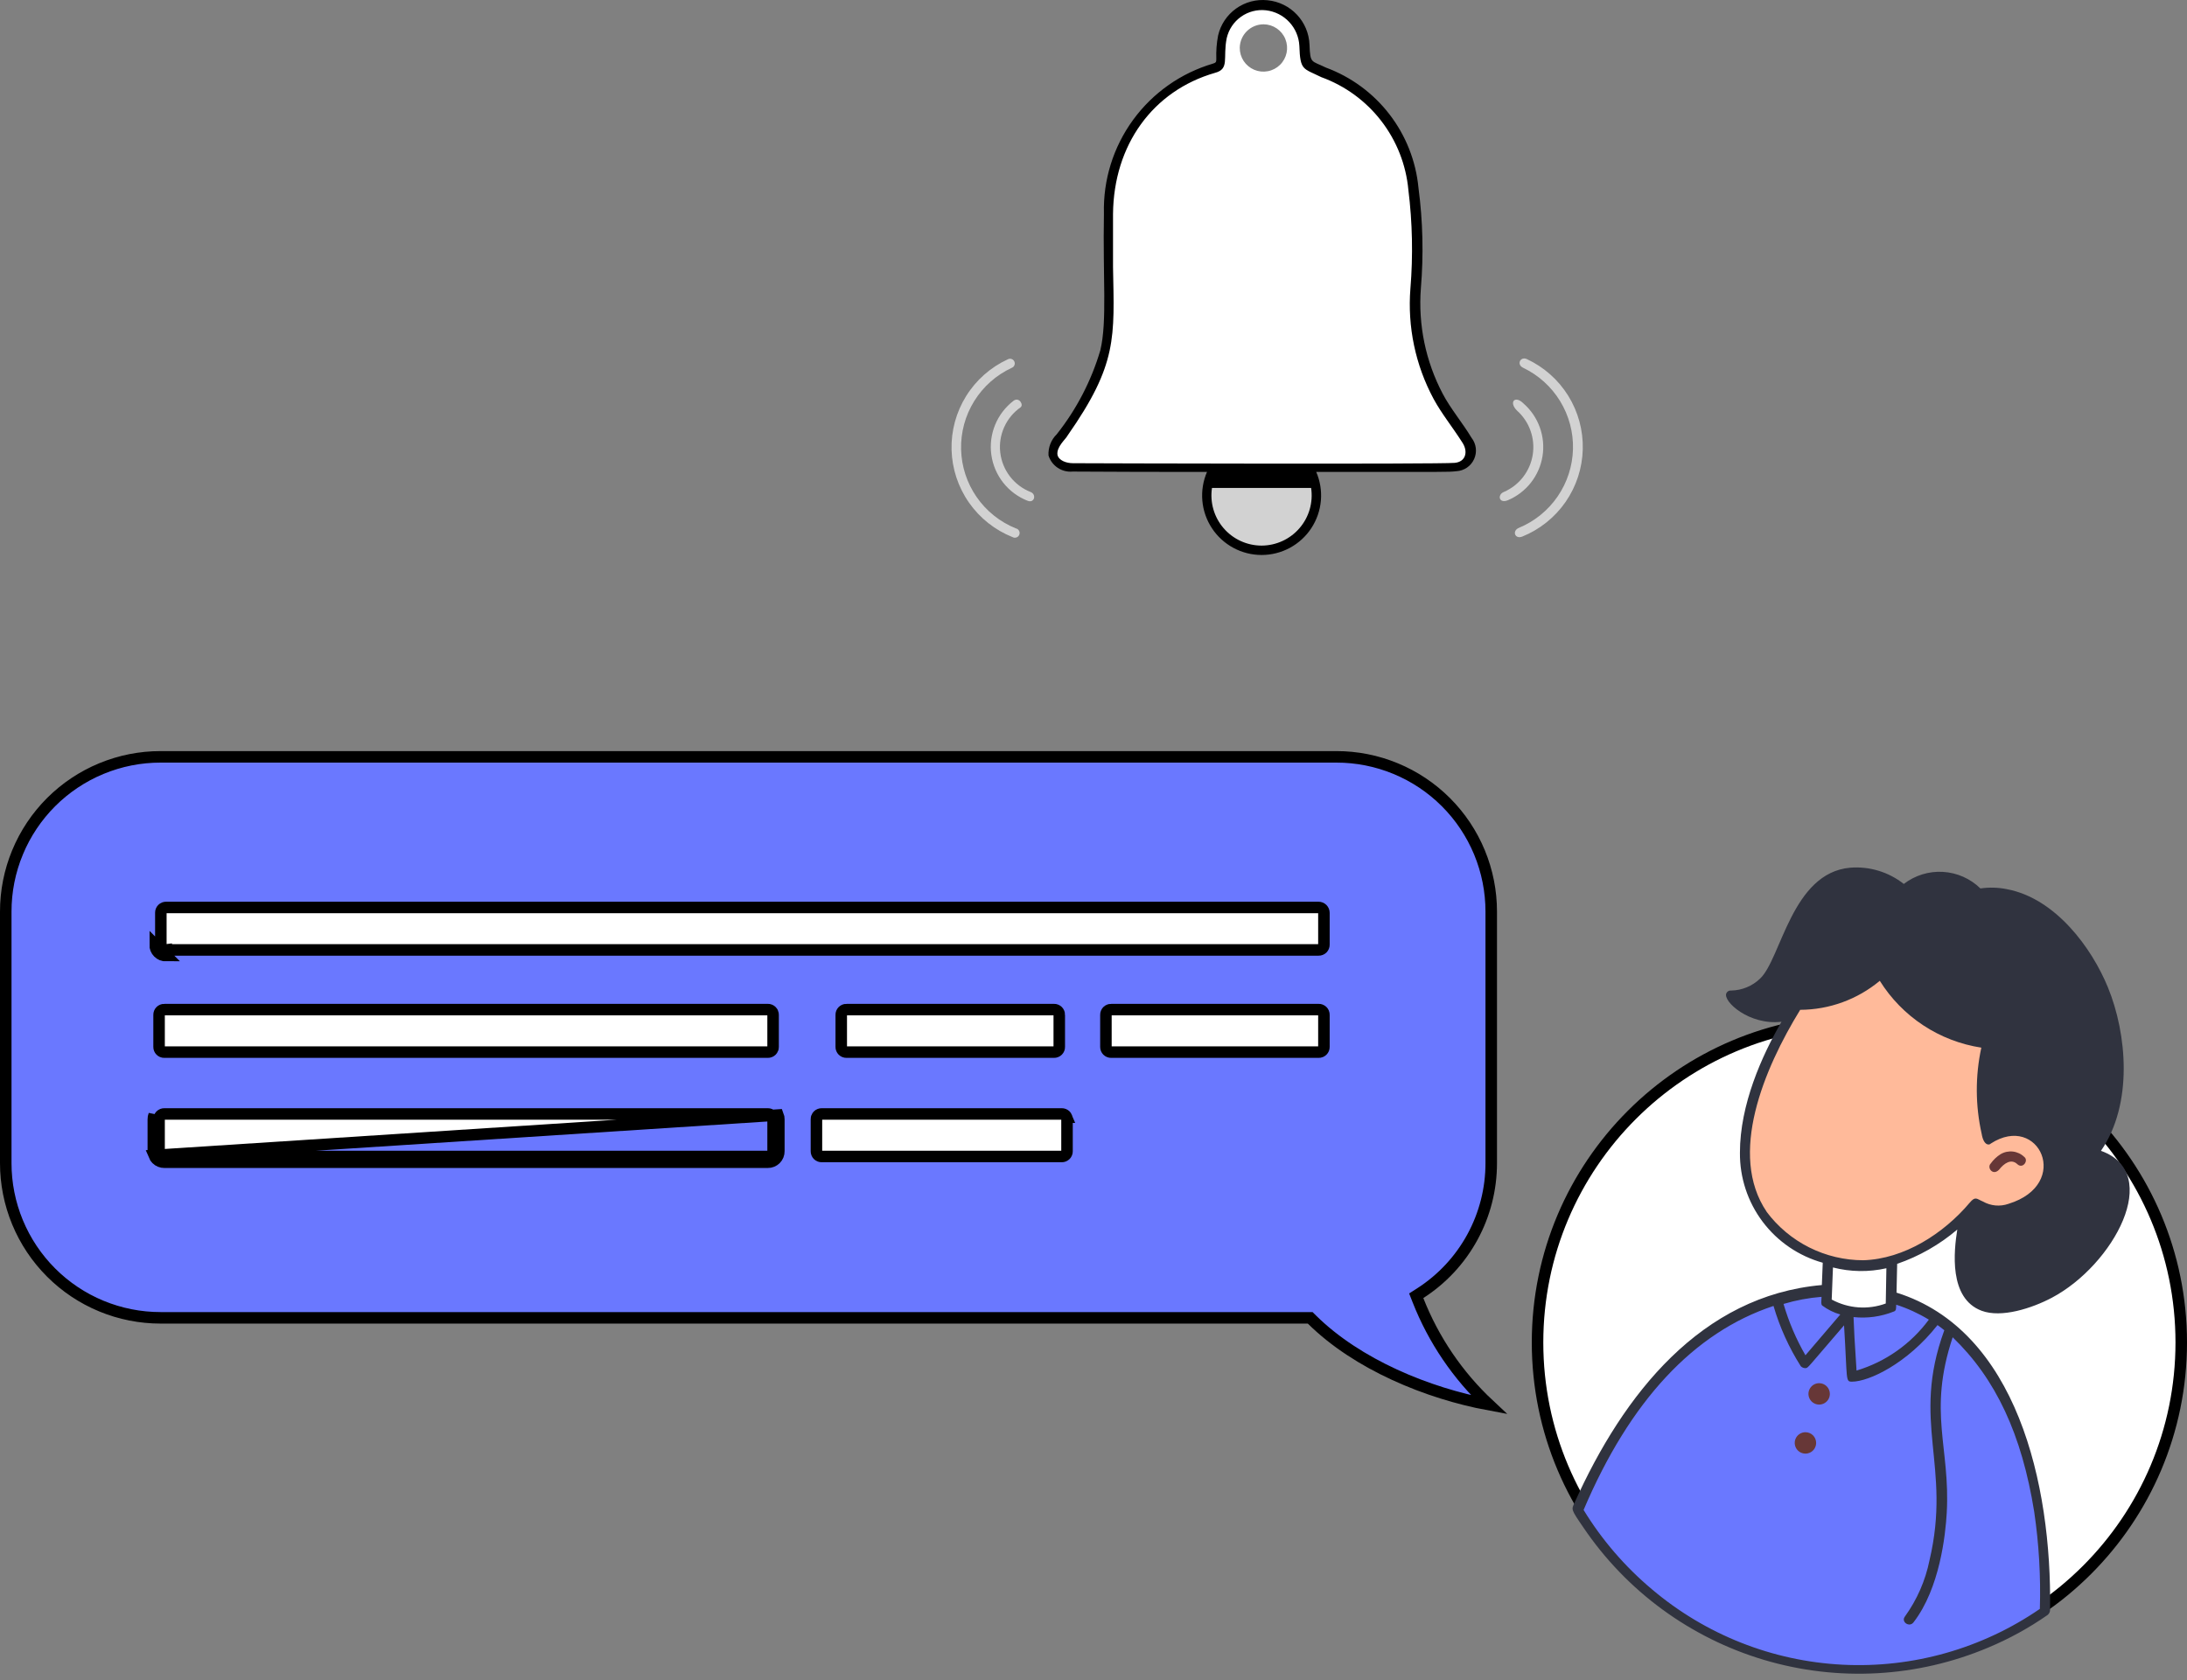
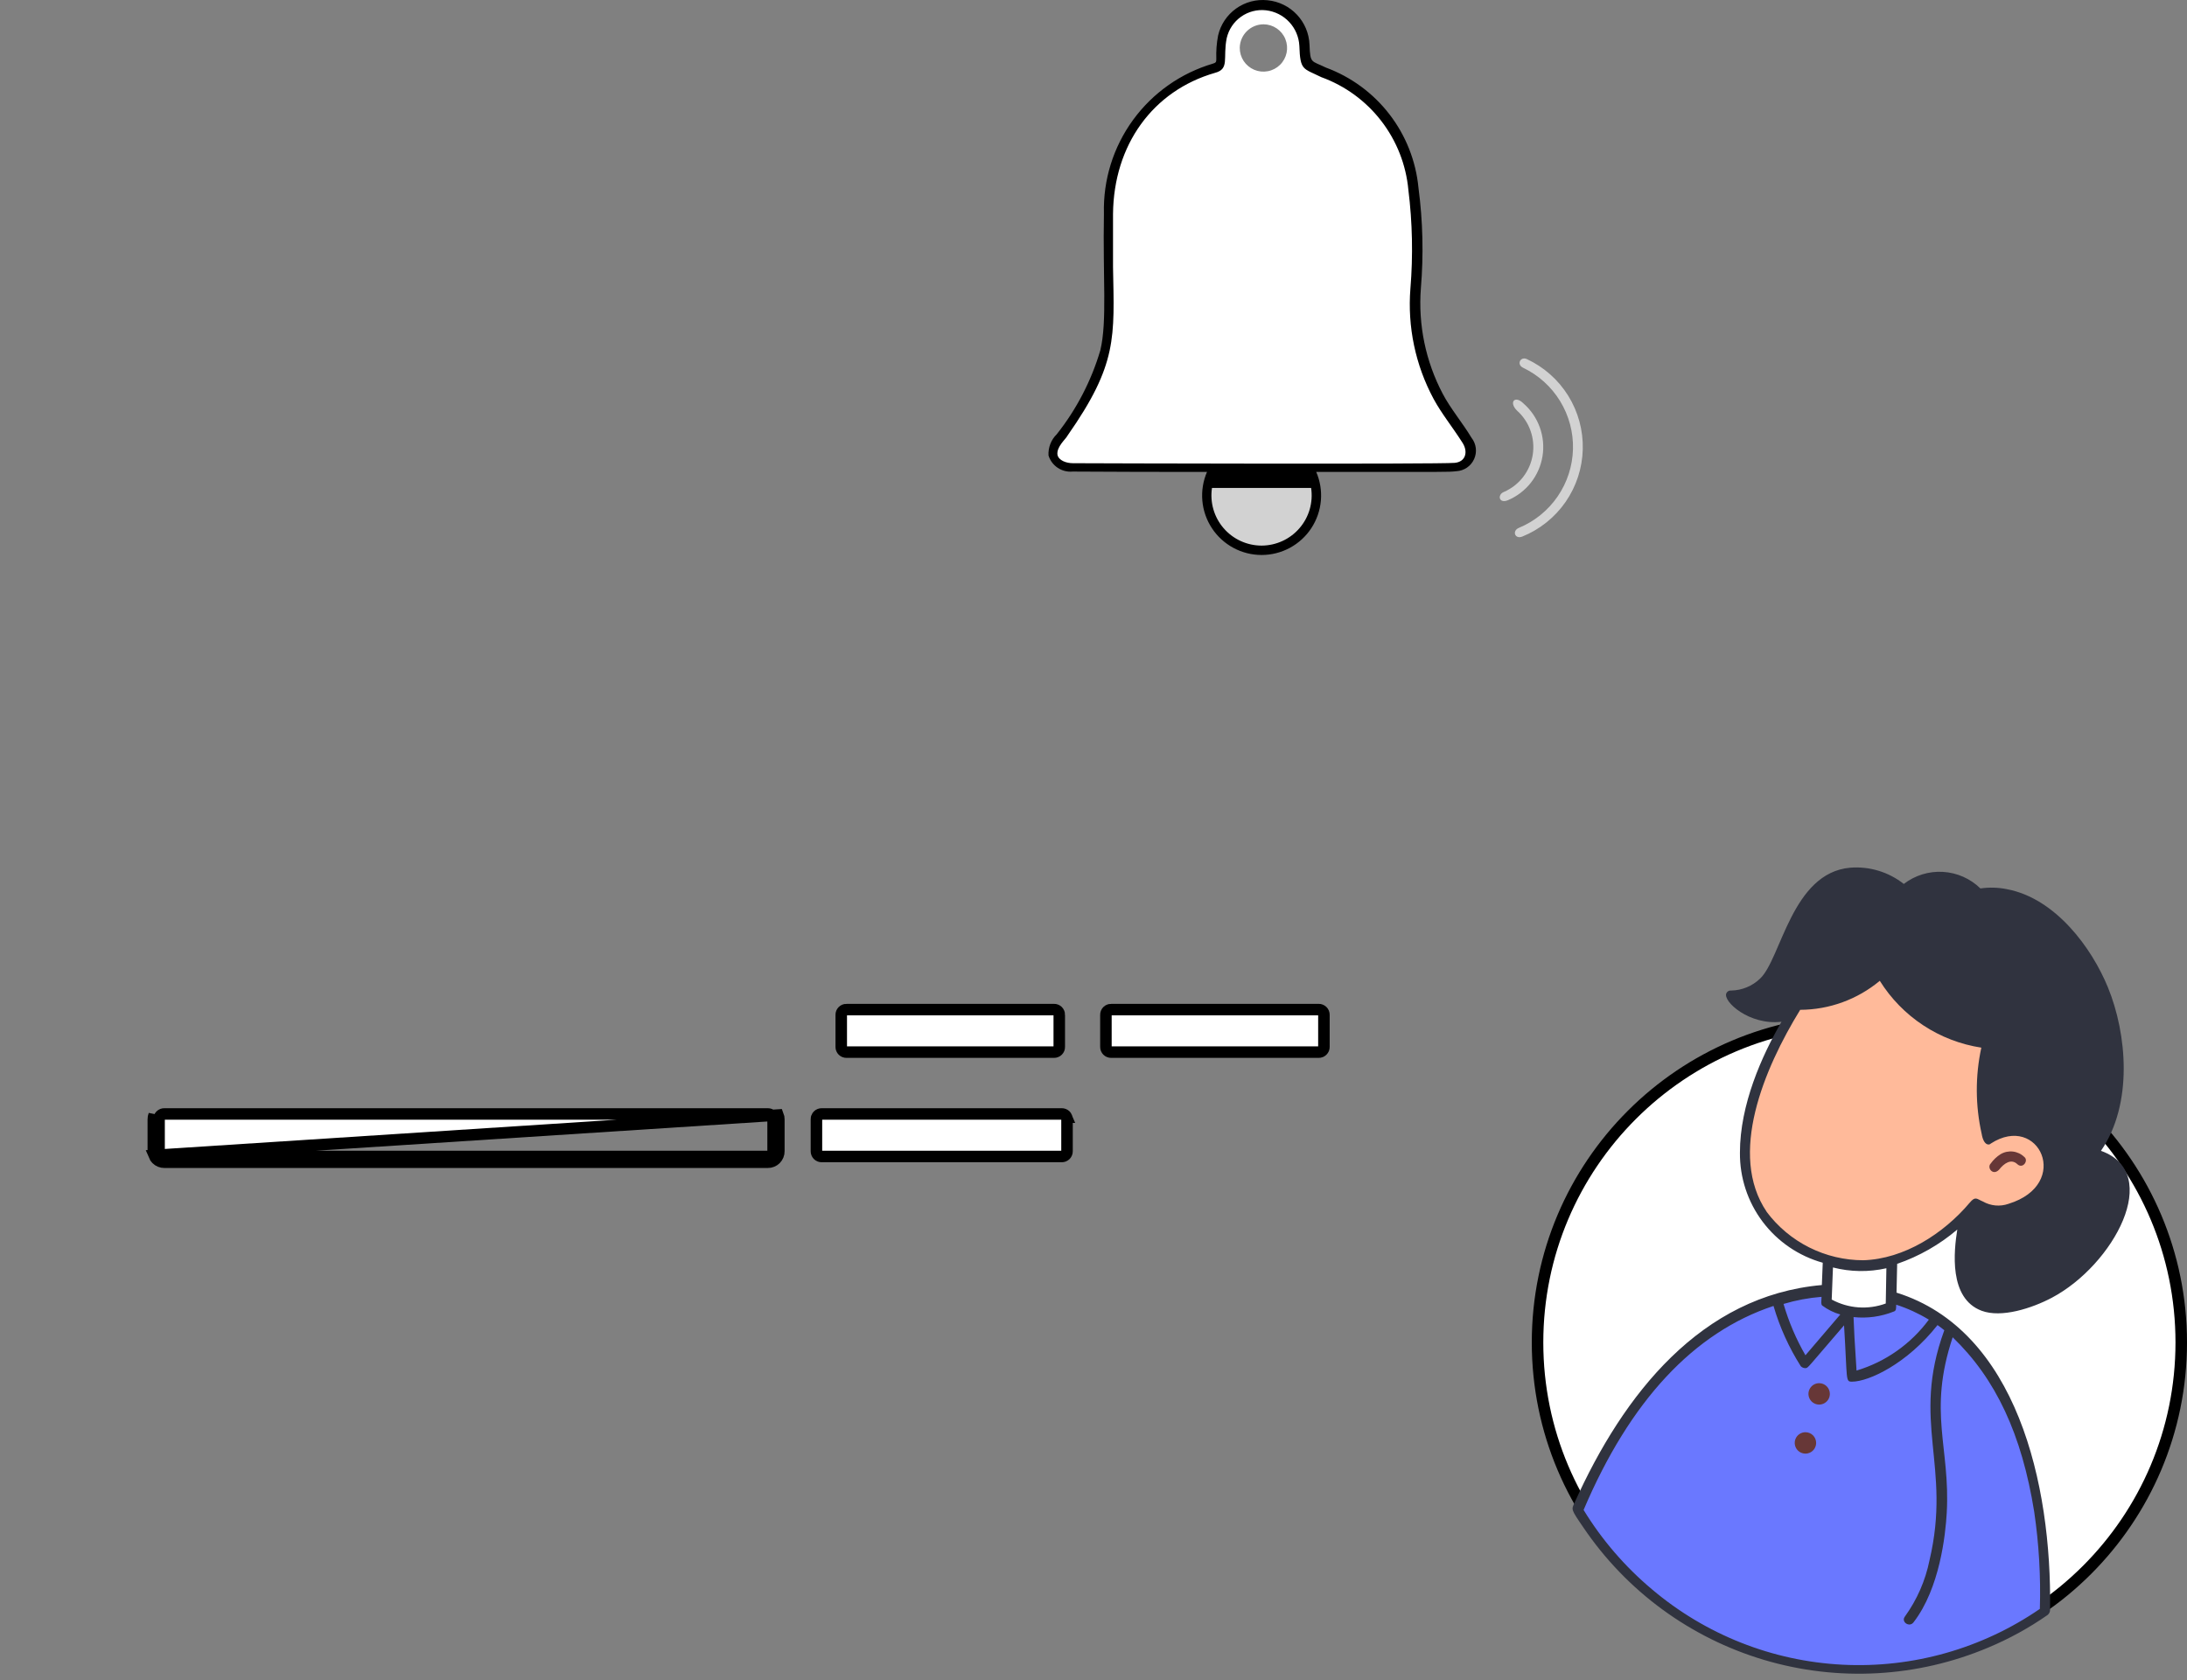
<svg xmlns="http://www.w3.org/2000/svg" width="190" height="146" viewBox="0 0 190 146" fill="none">
  <rect x="0" y="0" width="190" height="146" fill="#808080" stroke="none" />
-   <path d="M123.384 112.383L123.038 112.604L123.188 112.986C124.543 116.437 126.65 119.54 129.355 122.07C124.046 121.086 117.926 118.583 113.972 114.668L113.826 114.523H113.62H13.957H13.957C12.189 114.524 10.438 114.177 8.805 113.502C7.172 112.827 5.688 111.836 4.438 110.585L4.438 110.585C3.188 109.335 2.197 107.851 1.521 106.217C0.845 104.584 0.498 102.834 0.5 101.066V101.066L0.5 79.229L0.5 79.229C0.498 77.461 0.845 75.711 1.521 74.078L1.521 74.077C2.197 72.443 3.188 70.96 4.438 69.709C4.438 69.709 4.438 69.709 4.438 69.709C4.438 69.709 4.438 69.709 4.438 69.709C5.688 68.46 7.172 67.468 8.805 66.793L8.805 66.793C10.438 66.117 12.189 65.77 13.957 65.772H13.957L116.096 65.772L116.097 65.772C117.864 65.77 119.615 66.117 121.249 66.793L121.249 66.793C122.882 67.468 124.367 68.46 125.616 69.709C126.866 70.959 127.857 72.443 128.533 74.076C129.209 75.711 129.556 77.462 129.554 79.229V79.229V101.066V101.067C129.558 103.319 128.995 105.536 127.916 107.514L127.916 107.514C126.838 109.491 125.28 111.165 123.384 112.383Z" fill="#6A78FF" stroke="black" />
-   <path d="M14.43 78.861L14.43 78.861H14.439H114.553C114.674 78.861 114.793 78.909 114.882 78.998C114.967 79.084 115.017 79.202 115.018 79.327C115.018 79.327 115.018 79.328 115.018 79.328L115.018 82.086L115.018 82.095C115.019 82.156 115.008 82.215 114.986 82.267L114.984 82.272C114.963 82.325 114.931 82.375 114.887 82.42C114.842 82.464 114.792 82.496 114.74 82.517L114.734 82.519C114.682 82.541 114.624 82.552 114.562 82.551V82.551H114.553H14.439V82.55L14.43 82.551C14.373 82.552 14.313 82.541 14.255 82.518C14.197 82.494 14.147 82.461 14.107 82.42L14.105 82.418C14.063 82.376 14.03 82.326 14.007 82.27L14.007 82.27L14.006 82.269C13.984 82.215 13.973 82.155 13.974 82.094L13.974 82.094V82.086V79.326H13.974L13.974 79.317C13.973 79.257 13.984 79.197 14.007 79.141C14.03 79.084 14.064 79.033 14.104 78.992C14.148 78.949 14.199 78.916 14.252 78.894L14.252 78.894L14.256 78.893C14.31 78.871 14.369 78.86 14.43 78.861ZM13.474 82.086C13.472 82.213 13.496 82.34 13.543 82.457C13.591 82.576 13.662 82.683 13.752 82.772C13.842 82.863 13.949 82.933 14.067 82.982C14.185 83.029 14.312 83.053 14.439 83.051L13.474 82.086Z" fill="white" stroke="black" />
  <path d="M114.553 87.737V87.737L114.562 87.736C114.624 87.735 114.682 87.746 114.734 87.768L114.734 87.768L114.74 87.77C114.793 87.791 114.843 87.824 114.888 87.868C114.93 87.91 114.963 87.961 114.985 88.015L114.986 88.017C115.008 88.072 115.019 88.131 115.018 88.192L115.018 88.192V88.201V90.967H115.018L115.018 90.976C115.019 91.037 115.008 91.096 114.987 91.152C114.963 91.209 114.928 91.26 114.887 91.301C114.845 91.343 114.794 91.377 114.739 91.399L114.737 91.4C114.683 91.422 114.624 91.433 114.562 91.432L114.562 91.432H114.553H96.543V91.432L96.534 91.432C96.473 91.433 96.414 91.422 96.362 91.4L96.362 91.4L96.357 91.398C96.305 91.377 96.254 91.345 96.209 91.301C96.166 91.256 96.133 91.206 96.112 91.153L96.112 91.153L96.11 91.148C96.089 91.096 96.078 91.038 96.079 90.976L96.079 90.976V90.967V88.201H96.079L96.079 88.192C96.078 88.13 96.089 88.072 96.11 88.02L96.11 88.02L96.112 88.015C96.133 87.962 96.166 87.912 96.21 87.867C96.253 87.824 96.303 87.791 96.357 87.77L96.357 87.77L96.362 87.768C96.414 87.746 96.473 87.735 96.534 87.736L96.534 87.737H96.543H114.553Z" fill="white" stroke="black" />
  <path d="M91.572 91.432L91.572 91.432H91.563H73.55V91.432L73.541 91.432C73.48 91.433 73.421 91.422 73.367 91.4L73.367 91.4L73.363 91.398C73.309 91.377 73.258 91.344 73.215 91.3C73.174 91.259 73.14 91.209 73.117 91.152C73.094 91.096 73.084 91.037 73.085 90.977L73.085 90.977V90.967V88.201H73.085L73.085 88.192C73.084 88.132 73.095 88.072 73.117 88.016C73.14 87.96 73.174 87.909 73.215 87.868C73.258 87.825 73.309 87.791 73.363 87.77L73.363 87.77L73.367 87.768C73.421 87.746 73.48 87.735 73.541 87.736L73.541 87.737H73.55H91.563V87.737L91.572 87.736C91.634 87.735 91.692 87.746 91.744 87.768L91.744 87.768L91.749 87.77C91.802 87.791 91.852 87.824 91.895 87.866C91.939 87.911 91.972 87.962 91.993 88.015L91.993 88.015L91.995 88.02C92.016 88.072 92.028 88.13 92.027 88.192L92.026 88.192V88.201V90.967H92.026L92.027 90.976C92.028 91.037 92.017 91.097 91.995 91.151C91.971 91.209 91.938 91.259 91.896 91.301C91.853 91.344 91.803 91.377 91.749 91.398L91.749 91.398L91.744 91.4C91.692 91.422 91.634 91.433 91.572 91.432Z" fill="white" stroke="black" />
-   <path d="M66.699 87.737V87.737L66.708 87.736C66.769 87.735 66.828 87.746 66.882 87.768L66.882 87.768L66.886 87.77C66.939 87.791 66.989 87.824 67.032 87.867C67.076 87.911 67.109 87.962 67.131 88.017L67.132 88.018C67.154 88.072 67.165 88.132 67.164 88.193L67.164 88.193V88.201V90.967H67.164L67.164 90.976C67.165 91.037 67.154 91.096 67.132 91.15L67.132 91.152C67.11 91.207 67.076 91.257 67.033 91.302C66.99 91.344 66.939 91.377 66.886 91.398L66.882 91.4C66.829 91.422 66.769 91.433 66.708 91.432V91.432H66.699H14.285V91.432L14.276 91.432C14.215 91.433 14.156 91.422 14.102 91.4L14.102 91.4L14.098 91.398C14.044 91.377 13.993 91.344 13.95 91.3L13.95 91.3C13.909 91.26 13.875 91.209 13.852 91.152C13.83 91.096 13.819 91.037 13.82 90.977L13.82 90.977V90.967V88.201H13.82L13.82 88.192C13.819 88.132 13.83 88.072 13.852 88.016C13.876 87.96 13.909 87.909 13.95 87.868C13.994 87.825 14.044 87.791 14.098 87.77L14.098 87.77L14.102 87.768C14.156 87.746 14.215 87.735 14.276 87.736L14.276 87.737H14.285H66.699Z" fill="white" stroke="black" />
  <path d="M13.913 100.932C14.031 100.98 14.158 101.003 14.285 101.001H66.699C66.827 101.003 66.953 100.98 67.071 100.932C67.189 100.885 67.296 100.814 67.386 100.724C67.477 100.633 67.547 100.526 67.595 100.408C67.643 100.29 67.666 100.164 67.664 100.036V97.271C67.666 97.143 67.643 97.016 67.596 96.899L13.389 100.409C13.437 100.526 13.508 100.634 13.598 100.724C13.688 100.814 13.795 100.885 13.913 100.932ZM13.913 100.932L13.913 100.932L13.913 100.932ZM66.699 96.806V96.806L66.708 96.806C66.77 96.805 66.829 96.816 66.882 96.838L66.882 96.838L66.886 96.839C66.939 96.861 66.99 96.893 67.033 96.936C67.076 96.98 67.11 97.031 67.132 97.086L67.132 97.087C67.154 97.141 67.165 97.201 67.164 97.262L67.164 97.262V97.271V100.036H67.164L67.164 100.045C67.165 100.106 67.154 100.165 67.132 100.219L67.131 100.221C67.109 100.276 67.076 100.327 67.032 100.371C66.989 100.414 66.939 100.446 66.886 100.468L66.882 100.469C66.828 100.491 66.769 100.502 66.708 100.501V100.501H66.699H14.285V100.501L14.276 100.501C14.215 100.502 14.156 100.491 14.102 100.469L14.102 100.469L14.098 100.468C14.044 100.446 13.994 100.413 13.95 100.37C13.909 100.329 13.876 100.278 13.852 100.221C13.83 100.165 13.819 100.106 13.82 100.045L13.82 100.045V100.036V97.271H13.82L13.82 97.261C13.819 97.201 13.83 97.141 13.852 97.085C13.875 97.029 13.909 96.978 13.95 96.937L13.95 96.937C13.993 96.894 14.044 96.861 14.098 96.839L14.098 96.839L14.102 96.838C14.156 96.816 14.215 96.805 14.276 96.806L14.276 96.806H14.285H66.699ZM13.32 97.271V100.036L13.388 96.898C13.341 97.016 13.318 97.143 13.32 97.271Z" fill="white" stroke="black" />
-   <path d="M92.234 96.806V96.806L92.243 96.806C92.305 96.805 92.364 96.816 92.415 96.837L92.415 96.837L92.421 96.839C92.473 96.86 92.523 96.893 92.568 96.936C92.612 96.981 92.645 97.032 92.666 97.084L92.665 97.084L92.668 97.09C92.689 97.141 92.7 97.2 92.699 97.262L92.699 97.262V97.271V100.036H92.699L92.699 100.045C92.7 100.104 92.689 100.164 92.667 100.22C92.643 100.278 92.609 100.328 92.567 100.37C92.524 100.413 92.474 100.446 92.421 100.468L92.421 100.468L92.415 100.47C92.364 100.491 92.305 100.502 92.243 100.501L92.243 100.501H92.234H71.395V100.501L71.385 100.501C71.324 100.502 71.266 100.491 71.212 100.469L71.212 100.469L71.208 100.468C71.155 100.447 71.105 100.414 71.061 100.371C71.018 100.327 70.985 100.276 70.963 100.221L70.963 100.221L70.962 100.219C70.94 100.165 70.929 100.106 70.93 100.045L70.93 100.045V100.036V97.271H70.93L70.93 97.261C70.928 97.201 70.94 97.141 70.962 97.088L70.962 97.088L70.962 97.086C70.984 97.031 71.017 96.981 71.061 96.936C71.104 96.893 71.154 96.861 71.208 96.839L71.208 96.839L71.212 96.838C71.265 96.816 71.324 96.805 71.385 96.806L71.385 96.806H71.395H92.234Z" fill="white" stroke="black" />
+   <path d="M92.234 96.806V96.806L92.243 96.806C92.305 96.805 92.364 96.816 92.415 96.837L92.415 96.837C92.473 96.86 92.523 96.893 92.568 96.936C92.612 96.981 92.645 97.032 92.666 97.084L92.665 97.084L92.668 97.09C92.689 97.141 92.7 97.2 92.699 97.262L92.699 97.262V97.271V100.036H92.699L92.699 100.045C92.7 100.104 92.689 100.164 92.667 100.22C92.643 100.278 92.609 100.328 92.567 100.37C92.524 100.413 92.474 100.446 92.421 100.468L92.421 100.468L92.415 100.47C92.364 100.491 92.305 100.502 92.243 100.501L92.243 100.501H92.234H71.395V100.501L71.385 100.501C71.324 100.502 71.266 100.491 71.212 100.469L71.212 100.469L71.208 100.468C71.155 100.447 71.105 100.414 71.061 100.371C71.018 100.327 70.985 100.276 70.963 100.221L70.963 100.221L70.962 100.219C70.94 100.165 70.929 100.106 70.93 100.045L70.93 100.045V100.036V97.271H70.93L70.93 97.261C70.928 97.201 70.94 97.141 70.962 97.088L70.962 97.088L70.962 97.086C70.984 97.031 71.017 96.981 71.061 96.936C71.104 96.893 71.154 96.861 71.208 96.839L71.208 96.839L71.212 96.838C71.265 96.816 71.324 96.805 71.385 96.806L71.385 96.806H71.395H92.234Z" fill="white" stroke="black" />
  <path d="M189.5 116.663C189.5 132.106 176.981 144.625 161.538 144.625C146.095 144.625 133.577 132.106 133.577 116.663C133.577 101.22 146.095 88.701 161.538 88.701C176.981 88.701 189.5 101.22 189.5 116.663Z" fill="white" stroke="black" />
  <path d="M158.998 109.78L158.869 113.093C159.659 113.558 160.547 113.835 161.461 113.902C162.375 113.968 163.293 113.824 164.143 113.479L164.207 109.845C162.497 110.298 160.696 110.275 158.998 109.78Z" fill="white" />
  <path d="M177.185 99.271C176.605 98.74 175.854 98.43 175.069 98.4C174.282 98.369 173.51 98.619 172.891 99.104C172.65 99.262 172.594 98.759 172.538 98.46C172.015 95.923 172.027 93.307 172.569 90.775C170.693 90.533 168.898 89.865 167.32 88.823C165.744 87.78 164.426 86.391 163.468 84.76C161.504 86.508 158.958 87.461 156.329 87.43C154.493 90.224 153.125 93.297 152.276 96.53C150.394 104.401 155.103 109.565 161.476 109.786C165.783 109.934 168.892 107.184 171.596 104.474C171.711 104.359 172.056 104.54 172.369 104.704C176.163 105.962 179.351 101.641 177.185 99.271Z" fill="#FFBA9A" />
  <path d="M175.142 124.156C173.098 118.932 169.801 114.611 164.465 113.029L164.433 113.736C161.316 114.771 159.091 113.831 158.515 113.254L158.547 112.386C148.269 113.019 141.189 121.746 137.258 131.264C139.245 134.568 141.887 137.431 145.022 139.677C148.156 141.923 151.717 143.504 155.485 144.323C159.253 145.143 163.149 145.182 166.933 144.44C170.717 143.699 174.31 142.191 177.489 140.011C177.489 134.317 177.218 129.459 175.142 124.156Z" fill="#6A78FF" />
  <path d="M182.525 100.01C185.342 95.916 184.778 89.829 183.132 85.809C181.726 82.373 178.586 78.076 174.365 77.274C173.604 77.118 172.822 77.095 172.052 77.207C171.176 76.351 170.02 75.839 168.797 75.768C167.574 75.696 166.366 76.069 165.396 76.817C164.079 75.778 162.419 75.273 160.747 75.404C155.661 75.845 154.744 83.302 152.92 85.034C152.241 85.692 151.336 86.066 150.39 86.081C150.306 86.071 150.222 86.088 150.15 86.13C150.076 86.171 150.019 86.235 149.983 86.311C149.644 87.008 151.974 89.128 154.772 88.793C153.054 91.769 151.16 95.996 151.16 100.168C151.14 102.332 151.833 104.442 153.134 106.172C154.436 107.901 156.27 109.153 158.355 109.734L158.277 111.673C147.82 112.593 141.043 121.12 136.784 130.607C136.523 131.19 136.454 131.128 137.542 132.715C141.289 138.268 146.85 142.347 153.272 144.255C159.693 146.162 166.579 145.779 172.75 143.171C174.56 142.412 176.285 141.463 177.895 140.341C177.963 140.285 178.017 140.214 178.053 140.135C178.09 140.055 178.107 139.968 178.104 139.881C178.264 128.913 175.178 115.594 164.765 112.333L164.82 109.831C166.732 109.173 168.503 108.162 170.043 106.851C169.748 108.71 169.287 112.831 172.155 113.907C173.871 114.553 176.524 113.696 178.276 112.767C183.621 109.926 187.944 101.941 182.525 100.01ZM153.485 105.31C150.119 100.342 153.233 92.899 156.395 87.756C158.924 87.745 161.369 86.853 163.311 85.234C164.276 86.781 165.564 88.1 167.087 89.103C168.609 90.105 170.33 90.767 172.132 91.043C171.598 93.514 171.608 96.073 172.163 98.539C172.333 99.559 172.817 99.542 172.956 99.376C177.134 96.673 180.025 102.916 174.484 104.618C174.122 104.744 173.737 104.792 173.354 104.756C172.972 104.72 172.602 104.604 172.268 104.413C171.726 104.191 171.627 103.919 171.118 104.523C168.854 107.205 165.423 109.412 161.875 109.519C160.245 109.517 158.638 109.135 157.181 108.405C155.724 107.675 154.457 106.614 153.479 105.31H153.485ZM158.315 113.458C158.784 113.808 159.314 114.072 159.879 114.232C158.959 115.299 157.464 117.051 156.852 117.776C156.041 116.371 155.402 114.872 154.948 113.315C156.024 112.994 157.131 112.787 158.25 112.698C158.232 113.144 158.186 113.331 158.312 113.458H158.315ZM159.133 112.932L159.242 110.146C160.762 110.537 162.353 110.56 163.884 110.213L163.829 113.277C163.066 113.557 162.253 113.67 161.443 113.612C160.633 113.552 159.844 113.32 159.131 112.932H159.133ZM161.291 119.106C161.142 116.889 161.053 115.275 161.03 114.458C162.217 114.586 163.417 114.42 164.526 113.976C164.756 113.902 164.722 113.705 164.737 113.381C165.73 113.702 166.682 114.139 167.573 114.681C166.01 116.796 163.806 118.349 161.289 119.106H161.291ZM154.078 113.49C154.618 115.34 155.416 117.104 156.448 118.73C156.502 118.784 156.566 118.827 156.637 118.855C156.707 118.883 156.783 118.897 156.859 118.895C157.101 118.871 156.937 118.964 160.206 115.174C160.505 119.977 160.309 120.07 160.896 120.07C162.358 120.07 165.693 118.506 168.325 115.153C168.525 115.293 168.718 115.443 168.916 115.6C165.987 123.622 169.576 127.337 167.627 135.603C167.271 137.361 166.543 139.024 165.493 140.479C165.133 140.947 165.878 141.453 166.237 140.99C168.53 138.031 169.022 133.348 169.127 131.472C169.448 125.737 167.463 122.767 169.643 116.213C173.393 119.823 175.648 124.655 176.725 131.373C177.137 134.168 177.302 136.994 177.216 139.817C172.191 143.271 166.17 144.975 160.081 144.667C153.992 144.36 148.173 142.059 143.521 138.118C141.18 136.154 139.173 133.824 137.578 131.218C141.601 121.748 147.15 115.786 154.076 113.49H154.078Z" fill="#30333F" />
  <path d="M175.867 100.544C175.598 100.283 175.249 100.117 174.877 100.073C174.504 100.03 174.127 100.109 173.805 100.301C173.467 100.514 173.175 100.791 172.945 101.116C172.6 101.461 173.12 102.209 173.664 101.658C174.116 101.083 174.725 100.668 175.259 101.168C175.74 101.619 176.259 100.848 175.867 100.544Z" fill="#673737" />
  <path d="M158.043 120.201C157.859 120.201 157.679 120.256 157.526 120.358C157.373 120.46 157.254 120.606 157.184 120.776C157.112 120.945 157.094 121.132 157.131 121.313C157.166 121.494 157.255 121.659 157.385 121.789C157.515 121.919 157.68 122.008 157.861 122.044C158.041 122.08 158.229 122.062 158.399 121.991C158.568 121.92 158.714 121.802 158.817 121.649C158.919 121.496 158.973 121.315 158.973 121.131C158.973 120.885 158.875 120.648 158.7 120.473C158.526 120.299 158.29 120.201 158.043 120.201Z" fill="#673737" />
  <path d="M156.851 124.463C156.667 124.463 156.486 124.517 156.333 124.62C156.18 124.722 156.062 124.868 155.991 125.037C155.921 125.207 155.902 125.395 155.939 125.575C155.975 125.756 156.063 125.921 156.193 126.051C156.324 126.181 156.49 126.27 156.67 126.305C156.851 126.341 157.037 126.323 157.207 126.252C157.378 126.182 157.522 126.063 157.625 125.91C157.727 125.756 157.781 125.576 157.781 125.392C157.781 125.145 157.682 124.909 157.509 124.735C157.334 124.561 157.097 124.463 156.851 124.463Z" fill="#673737" />
-   <path d="M88.25 45.916C86.876 45.361 85.694 44.416 84.85 43.198C84.005 41.98 83.535 40.541 83.497 39.059C83.459 37.578 83.855 36.117 84.636 34.857C85.417 33.597 86.549 32.593 87.892 31.968C87.945 31.948 87.993 31.918 88.034 31.879C88.074 31.84 88.106 31.794 88.128 31.742C88.15 31.69 88.16 31.634 88.16 31.578C88.159 31.522 88.147 31.467 88.123 31.416C88.1 31.364 88.067 31.319 88.025 31.281C87.984 31.243 87.935 31.214 87.882 31.196C87.829 31.178 87.772 31.172 87.716 31.176C87.66 31.181 87.606 31.197 87.557 31.224C86.062 31.913 84.802 33.025 83.933 34.423C83.064 35.822 82.625 37.444 82.669 39.089C82.714 40.735 83.24 42.331 84.184 43.68C85.127 45.029 86.445 46.072 87.975 46.679C88.027 46.707 88.085 46.724 88.144 46.728C88.203 46.732 88.262 46.723 88.317 46.702C88.372 46.681 88.422 46.648 88.464 46.606C88.505 46.564 88.537 46.514 88.557 46.458C88.577 46.402 88.585 46.343 88.58 46.284C88.575 46.225 88.557 46.168 88.528 46.117C88.499 46.065 88.459 46.021 88.411 45.986C88.363 45.952 88.308 45.928 88.25 45.916Z" fill="#D2D2D2" />
-   <path d="M89.537 42.756C88.83 42.478 88.212 42.013 87.748 41.412C87.284 40.81 86.991 40.094 86.901 39.339C86.811 38.585 86.928 37.82 87.238 37.126C87.547 36.432 88.04 35.836 88.662 35.399C88.954 35.182 88.542 34.482 88.068 34.817C87.355 35.359 86.799 36.081 86.457 36.909C86.115 37.737 86.001 38.641 86.125 39.528C86.249 40.415 86.608 41.253 87.163 41.955C87.719 42.657 88.453 43.199 89.287 43.523C89.866 43.744 90.07 42.971 89.537 42.756Z" fill="#D2D2D2" />
  <path d="M132.639 31.201C132.096 30.957 131.722 31.666 132.325 31.96C133.653 32.595 134.768 33.6 135.536 34.855C136.305 36.109 136.694 37.56 136.656 39.031C136.618 40.502 136.155 41.93 135.322 43.144C134.49 44.357 133.324 45.303 131.965 45.868C131.337 46.122 131.606 46.895 132.259 46.626C133.777 46.01 135.083 44.963 136.016 43.615C136.948 42.267 137.466 40.676 137.507 39.038C137.547 37.399 137.108 35.785 136.243 34.392C135.378 33 134.126 31.891 132.639 31.201Z" fill="#D2D2D2" />
  <path d="M132.358 35.064C131.609 34.315 131.055 34.952 131.794 35.682C132.325 36.157 132.729 36.757 132.966 37.428C133.205 38.099 133.271 38.819 133.159 39.522C133.047 40.225 132.759 40.889 132.324 41.452C131.888 42.015 131.317 42.46 130.665 42.745C130.064 42.975 130.205 43.803 131.006 43.468C131.79 43.137 132.477 42.612 133.002 41.942C133.527 41.273 133.874 40.48 134.009 39.64C134.144 38.8 134.063 37.94 133.774 37.139C133.485 36.338 132.999 35.624 132.358 35.064Z" fill="#D2D2D2" />
  <path d="M109.629 47.675C110.313 47.674 110.988 47.521 111.605 47.228C112.223 46.935 112.768 46.508 113.2 45.979C113.633 45.45 113.944 44.832 114.109 44.168C114.274 43.505 114.29 42.813 114.156 42.143H105.103C104.969 42.813 104.985 43.505 105.15 44.168C105.315 44.832 105.625 45.45 106.058 45.979C106.491 46.508 107.036 46.935 107.653 47.228C108.271 47.521 108.946 47.674 109.629 47.675Z" fill="#D2D2D2" />
  <path d="M93.209 40.427C97.29 40.442 125.604 40.469 126.464 40.398C126.701 40.382 126.928 40.301 127.12 40.165C127.314 40.029 127.467 39.842 127.561 39.626C127.656 39.409 127.688 39.17 127.657 38.936C127.626 38.701 127.529 38.48 127.381 38.297L127.351 38.267C126.598 36.965 125.593 35.935 124.84 34.451C123.324 31.547 122.635 28.281 122.852 25.012C123.083 22.134 123.025 19.24 122.675 16.373C122.466 14.146 121.63 12.025 120.263 10.255C118.895 8.484 117.054 7.139 114.953 6.374C113.442 5.618 113.278 5.94 113.207 3.888C113.165 3.05 112.826 2.253 112.251 1.64C111.676 1.028 110.903 0.64 110.068 0.545C109.235 0.448 108.396 0.664 107.712 1.15C107.029 1.637 106.551 2.359 106.37 3.178C105.989 4.877 106.63 5.689 105.541 5.989C99.99 7.521 96.577 12.409 96.488 18.504C96.357 27.537 96.749 28.09 96.162 30.515C95.4 33.076 94.19 35.481 92.588 37.618C92.128 38.23 91.566 38.837 91.671 39.397C91.73 40.13 92.529 40.424 93.209 40.427ZM109.779 2.113C110.186 2.116 110.582 2.24 110.918 2.468C111.255 2.697 111.516 3.02 111.668 3.397C111.821 3.774 111.858 4.187 111.776 4.586C111.693 4.984 111.495 5.349 111.205 5.634C110.915 5.919 110.548 6.112 110.148 6.188C109.749 6.265 109.336 6.221 108.961 6.063C108.587 5.904 108.268 5.638 108.044 5.299C107.821 4.959 107.703 4.561 107.706 4.154C107.714 3.61 107.936 3.09 108.324 2.708C108.712 2.326 109.235 2.112 109.779 2.113Z" fill="white" />
  <path d="M127.841 38.044C127.084 36.778 125.997 35.485 125.335 34.212C123.856 31.401 123.2 28.23 123.44 25.064C123.685 22.147 123.615 19.212 123.231 16.31C123.008 13.99 122.135 11.78 120.712 9.934C119.29 8.088 117.376 6.68 115.189 5.873C113.918 5.246 113.829 5.566 113.766 3.885C113.729 2.91 113.34 1.981 112.671 1.271C112.001 0.56 111.097 0.117 110.126 0.023C109.158 -0.081 108.185 0.173 107.393 0.738C106.6 1.302 106.041 2.138 105.824 3.087C105.695 3.759 105.644 4.443 105.67 5.126C105.67 5.391 105.632 5.45 105.385 5.526C102.59 6.349 100.146 8.073 98.432 10.428C96.717 12.784 95.829 15.64 95.906 18.553C95.801 24.099 96.198 27.924 95.592 30.446C94.809 33.096 93.525 35.57 91.808 37.736C91.564 37.974 91.373 38.263 91.25 38.581C91.126 38.9 91.072 39.241 91.091 39.582C91.227 40.02 91.508 40.398 91.89 40.653C92.271 40.907 92.728 41.023 93.184 40.98C97.065 41.009 101.023 41.01 104.861 41.01C104.521 41.796 104.382 42.654 104.456 43.508C104.53 44.361 104.815 45.183 105.286 45.899C105.756 46.615 106.397 47.202 107.151 47.609C107.905 48.016 108.748 48.229 109.605 48.229C110.462 48.229 111.305 48.016 112.059 47.609C112.813 47.202 113.454 46.615 113.924 45.899C114.394 45.183 114.68 44.361 114.754 43.508C114.828 42.654 114.689 41.796 114.349 41.01C126.076 41.01 125.732 41.033 126.525 40.949C126.853 40.932 127.171 40.825 127.443 40.639C127.716 40.453 127.931 40.197 128.066 39.897C128.202 39.597 128.253 39.266 128.214 38.939C128.174 38.612 128.045 38.303 127.841 38.044ZM109.6 47.414C108.973 47.413 108.354 47.277 107.784 47.015C107.214 46.753 106.708 46.372 106.299 45.896C105.89 45.421 105.589 44.863 105.415 44.26C105.241 43.657 105.2 43.025 105.293 42.404H113.906C113.999 43.025 113.958 43.657 113.784 44.26C113.611 44.862 113.309 45.42 112.9 45.895C112.492 46.371 111.986 46.752 111.416 47.014C110.846 47.276 110.227 47.413 109.6 47.414ZM93.209 40.254C92.644 40.254 91.983 40.022 91.87 39.53C91.765 38.825 92.614 38.139 92.743 37.856C97.097 31.636 96.808 29.338 96.696 23.206V18.595C96.754 12.591 100.149 7.891 105.554 6.331C106.842 5.992 106.226 5.054 106.572 3.32C106.743 2.566 107.186 1.902 107.816 1.454C108.447 1.006 109.22 0.807 109.988 0.895C110.759 0.984 111.472 1.344 112.002 1.91C112.533 2.476 112.845 3.211 112.885 3.986C112.958 6.152 113.199 5.919 114.794 6.706C116.853 7.453 118.657 8.77 119.995 10.504C121.335 12.237 122.153 14.316 122.355 16.497C122.708 19.343 122.767 22.218 122.532 25.077C122.269 28.399 122.968 31.726 124.544 34.661C125.239 35.95 126.191 37.107 127.068 38.493C127.556 39.266 127.335 40.134 126.383 40.223C125.021 40.352 94.69 40.265 93.209 40.254Z" fill="black" />
</svg>